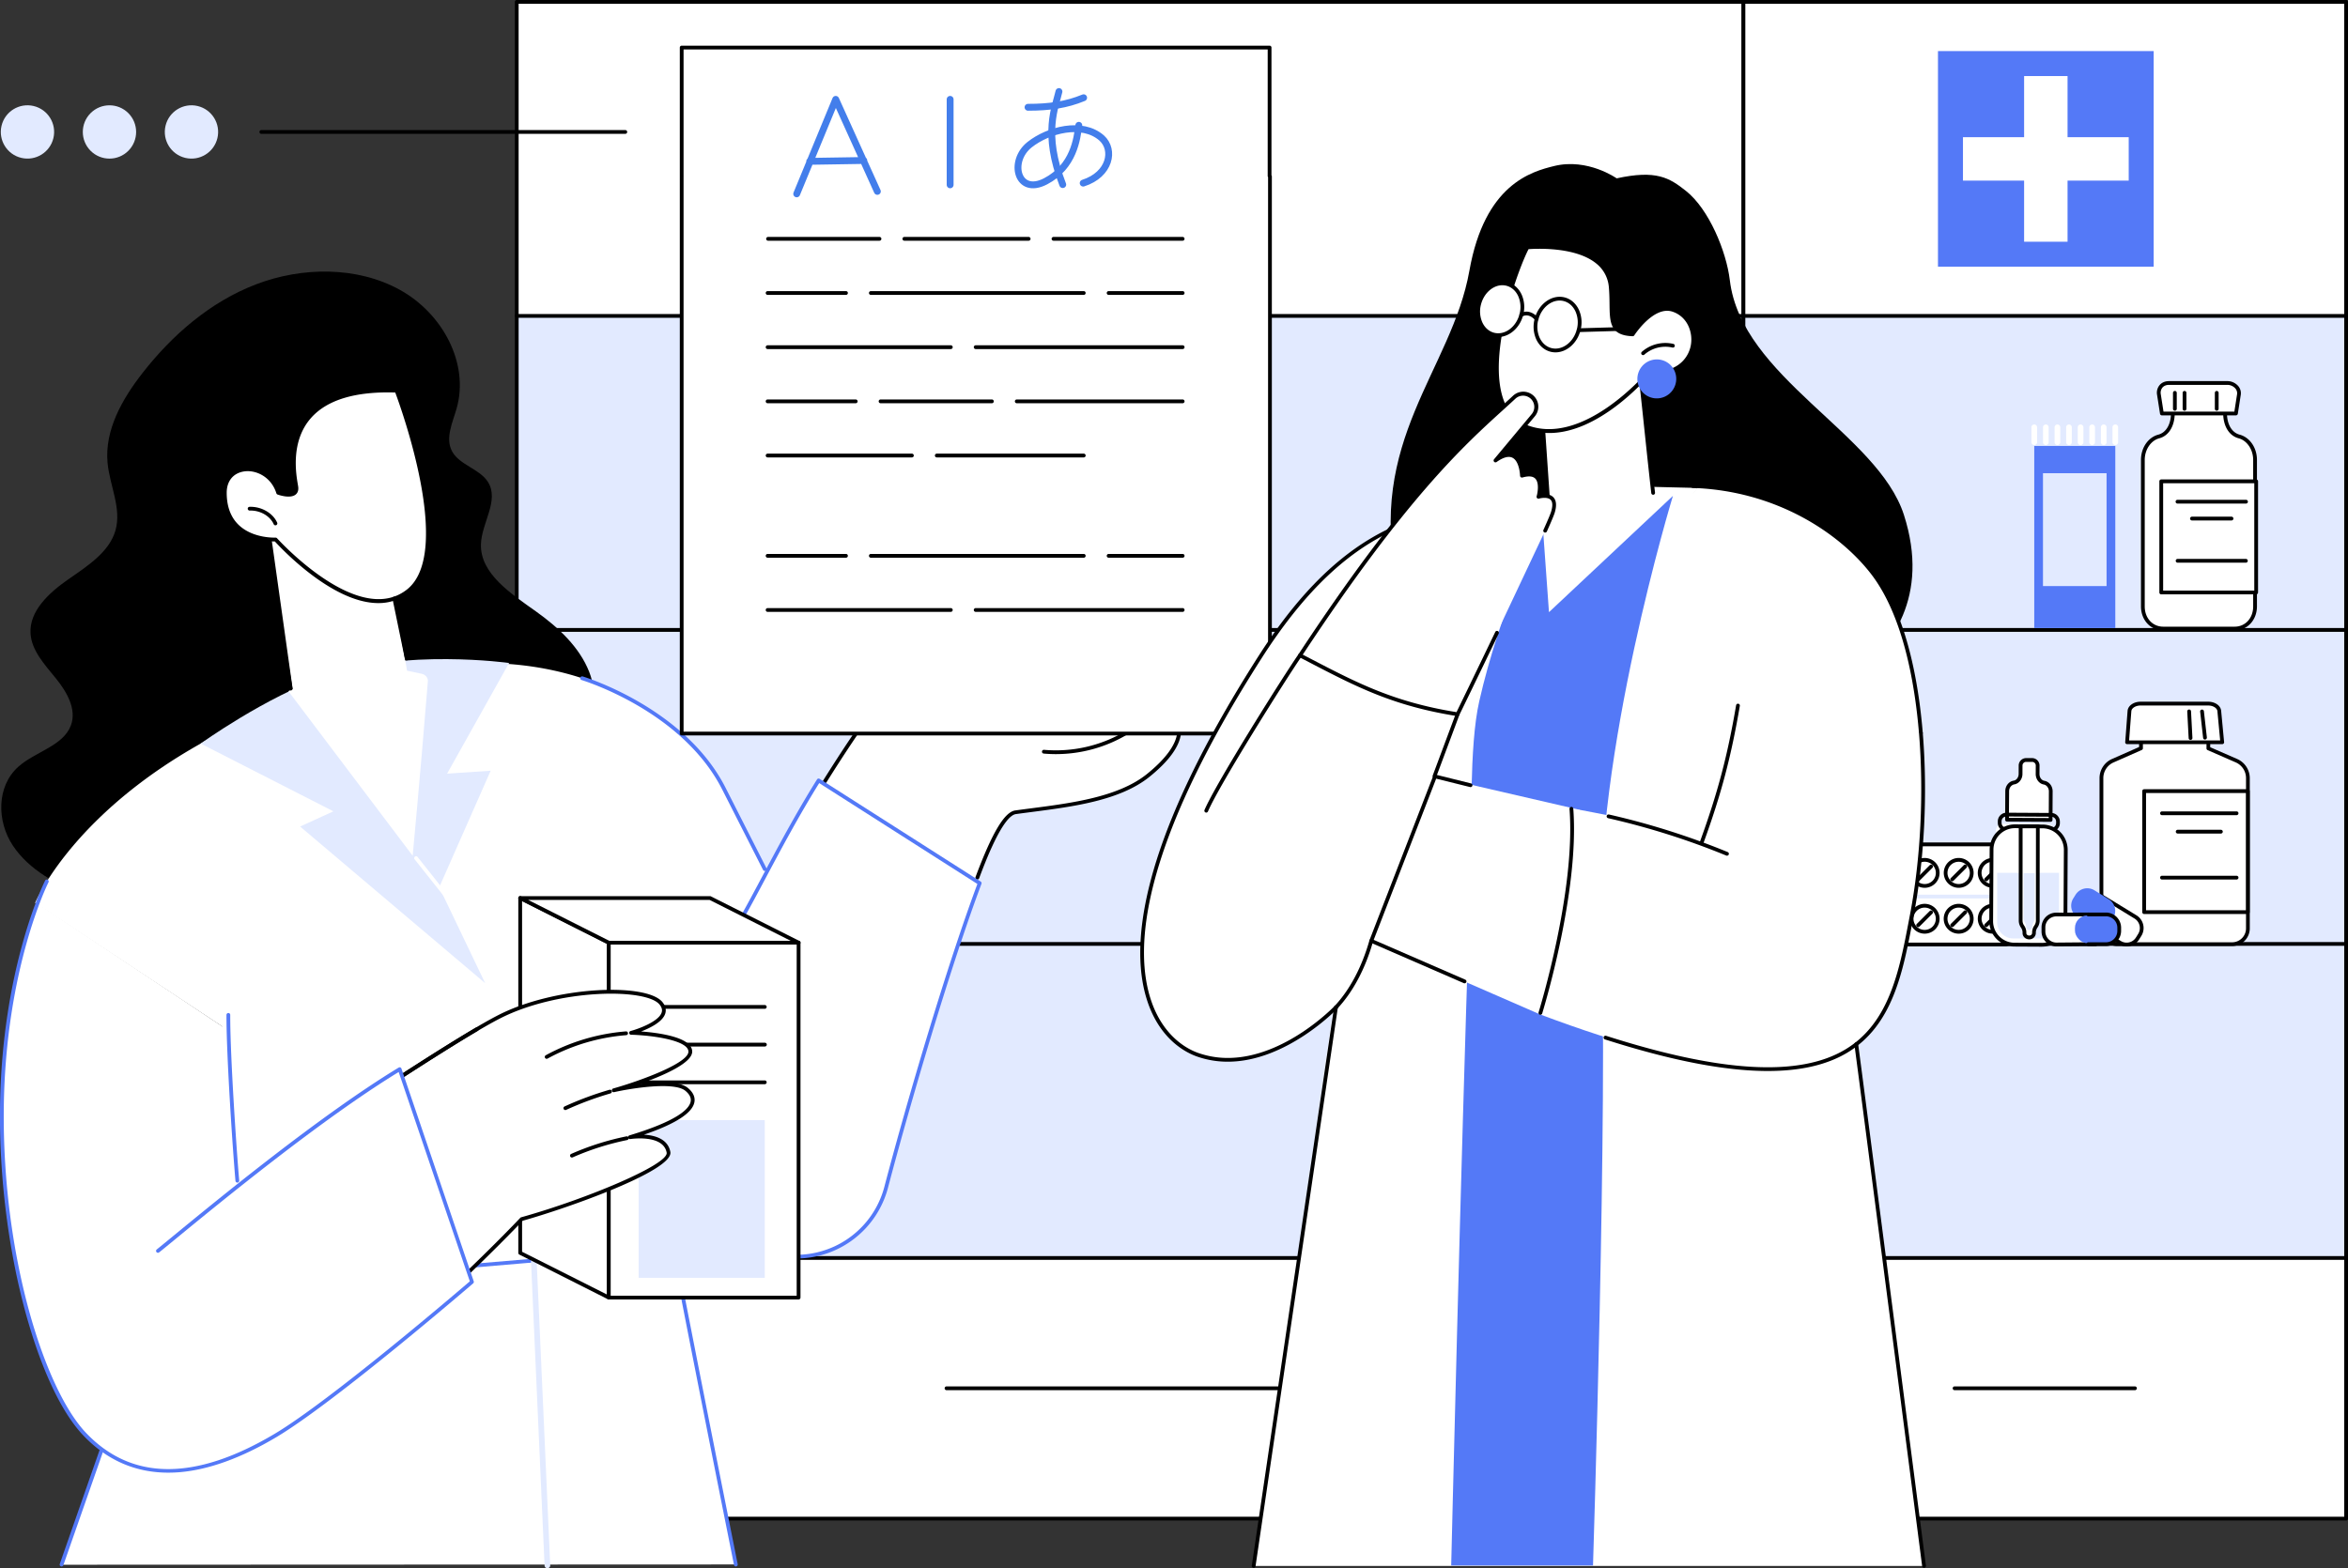
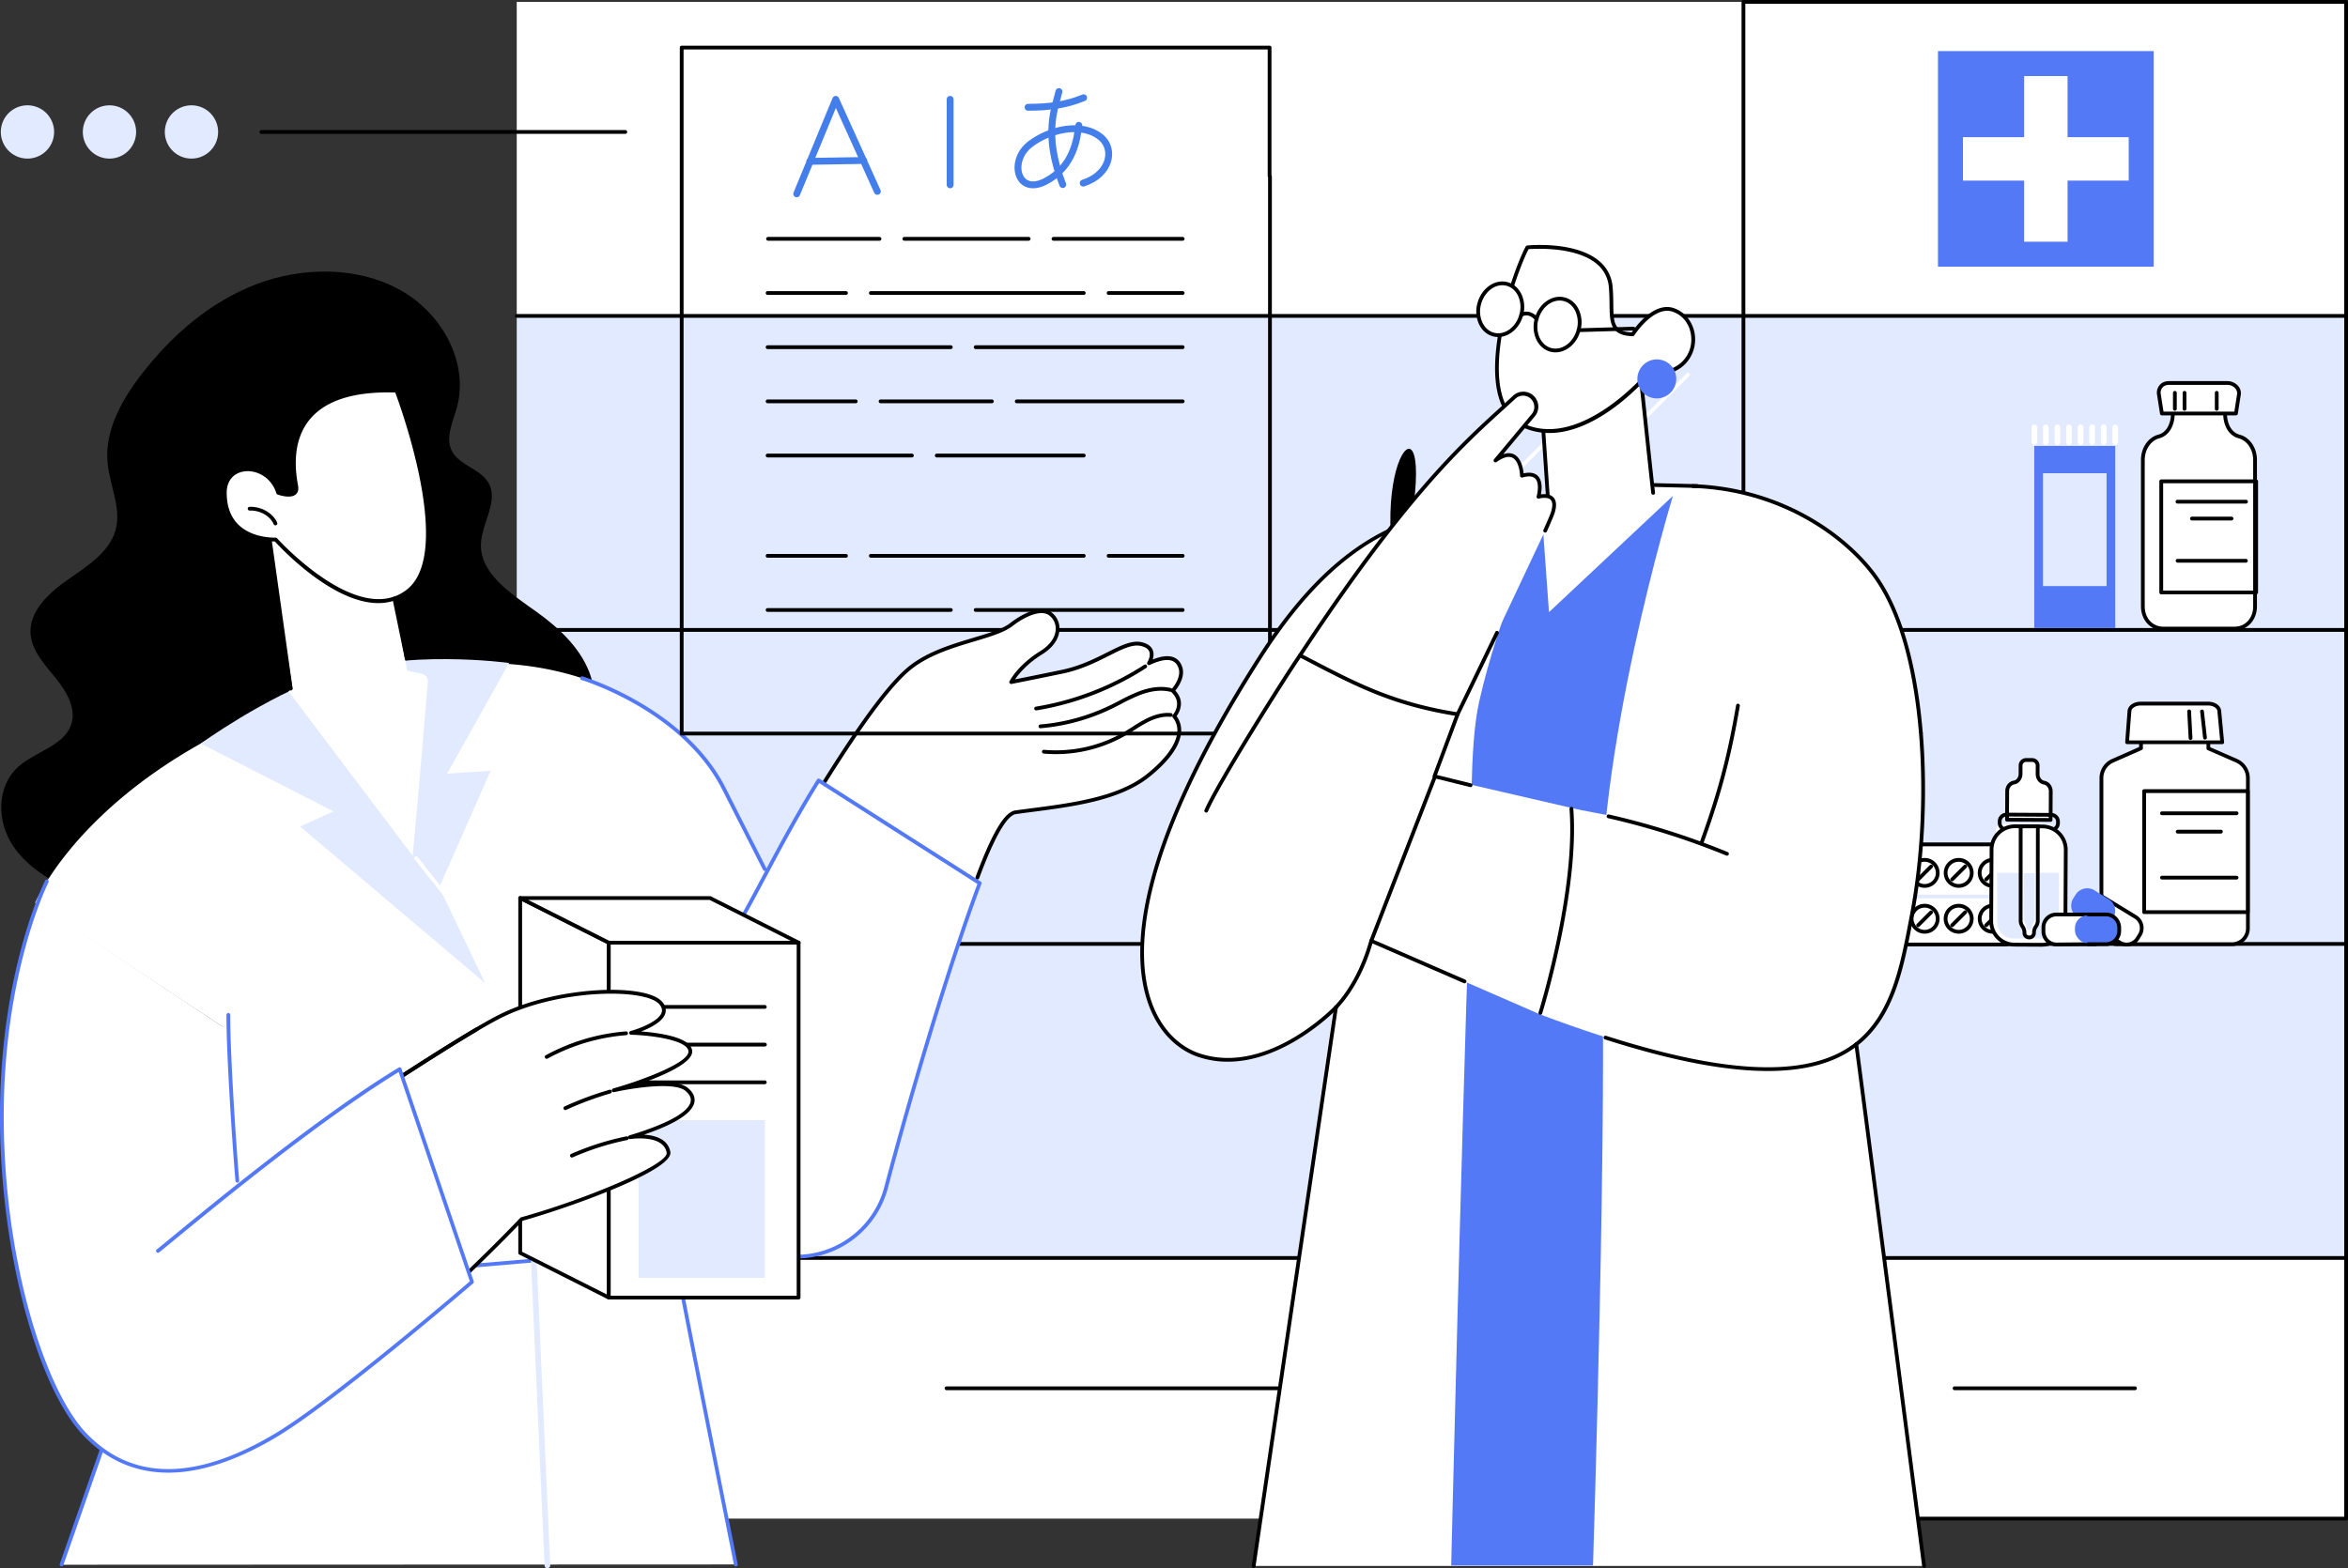
<svg xmlns="http://www.w3.org/2000/svg" viewBox="0 0 2739.13 1830">
  <rect x="0" y="0" width="2739.13" height="1830" fill="#333333" stroke="none" />
  <defs>
    <style>.cls-1{fill:#fff;}.cls-2{fill:#e2eaff;}.cls-3{fill:#5479f7;}.cls-4{fill:none;stroke:#437eeb;stroke-linecap:round;stroke-linejoin:round;stroke-width:8px;}</style>
  </defs>
  <g id="图层_2" data-name="图层 2">
    <g id="Illustration">
      <g id="Administration_of_medication" data-name="Administration of medication">
        <rect class="cls-1" x="602.82" y="1467.96" width="1431.05" height="304.14" />
        <rect class="cls-1" x="602.82" y="2.2" width="1431.05" height="366.44" />
        <rect class="cls-2" x="602.82" y="368.64" width="1431.05" height="1099.32" />
-         <path d="M2033.86,1774.3h-1431a2.19,2.19,0,0,1-2.2-2.2V2.2a2.19,2.19,0,0,1,2.2-2.2h1431a2.19,2.19,0,0,1,2.2,2.2V1772.1A2.19,2.19,0,0,1,2033.86,1774.3ZM605,1769.9H2031.66V4.4H605Z" />
        <path d="M2033.86,370.84h-1431a2.2,2.2,0,0,1,0-4.4h1431a2.2,2.2,0,1,1,0,4.4Z" />
        <path d="M2033.86,737.28h-1431a2.2,2.2,0,0,1,0-4.4h1431a2.2,2.2,0,1,1,0,4.4Z" />
        <path d="M2033.86,1103.72h-1431a2.2,2.2,0,1,1,0-4.4h1431a2.2,2.2,0,1,1,0,4.4Z" />
        <path d="M2033.86,1470.16h-1431a2.2,2.2,0,1,1,0-4.4h1431a2.2,2.2,0,1,1,0,4.4Z" />
        <path class="cls-1" d="M1864.14,544.44a2.2,2.2,0,0,1-1.55-3.75L1967.48,435.8a2.2,2.2,0,0,1,3.11,3.11L1865.7,543.8A2.19,2.19,0,0,1,1864.14,544.44Z" />
        <path class="cls-1" d="M1713.29,608.07a2.2,2.2,0,0,1-1.55-3.75l168.07-168.08a2.2,2.2,0,0,1,3.11,3.11L1714.85,607.43A2.2,2.2,0,0,1,1713.29,608.07Z" />
        <path class="cls-1" d="M1864.14,897.15a2.2,2.2,0,0,1-1.55-3.75l104.89-104.89a2.2,2.2,0,0,1,3.11,3.11L1865.7,896.51A2.19,2.19,0,0,1,1864.14,897.15Z" />
        <path class="cls-1" d="M1713.29,960.78a2.2,2.2,0,0,1-1.55-3.75L1879.81,789a2.2,2.2,0,0,1,3.11,3.11L1714.85,960.14A2.2,2.2,0,0,1,1713.29,960.78Z" />
        <path class="cls-1" d="M1864.14,1263.9a2.21,2.21,0,0,1-1.55-3.76l104.89-104.88a2.2,2.2,0,0,1,3.11,3.11L1865.7,1263.25A2.2,2.2,0,0,1,1864.14,1263.9Z" />
        <path class="cls-1" d="M1713.29,1327.53a2.21,2.21,0,0,1-1.55-3.76l168.07-168.07a2.2,2.2,0,0,1,3.11,3.11l-168.07,168.07A2.21,2.21,0,0,1,1713.29,1327.53Z" />
        <path d="M1532.47,1622.23H1104.21a2.2,2.2,0,0,1,0-4.4h428.26a2.2,2.2,0,0,1,0,4.4Z" />
        <rect class="cls-1" x="2033.86" y="1467.96" width="703.06" height="304.14" />
        <rect class="cls-1" x="2033.86" y="2.2" width="703.06" height="366.44" />
        <rect class="cls-2" x="2033.86" y="368.64" width="703.06" height="1099.32" />
        <path d="M2736.93,1774.3H2033.86a2.2,2.2,0,0,1-2.2-2.2V2.2a2.2,2.2,0,0,1,2.2-2.2h703.07a2.2,2.2,0,0,1,2.2,2.2V1772.1A2.2,2.2,0,0,1,2736.93,1774.3Zm-700.87-4.4h698.67V4.4H2036.06Z" />
        <path d="M2736.93,370.84H2033.86a2.2,2.2,0,1,1,0-4.4h703.07a2.2,2.2,0,1,1,0,4.4Z" />
        <path d="M2736.93,737.28H2033.86a2.2,2.2,0,1,1,0-4.4h703.07a2.2,2.2,0,1,1,0,4.4Z" />
        <path d="M2736.93,1103.72H2033.86a2.2,2.2,0,1,1,0-4.4h703.07a2.2,2.2,0,1,1,0,4.4Z" />
        <path d="M2736.93,1470.16H2033.86a2.2,2.2,0,1,1,0-4.4h703.07a2.2,2.2,0,1,1,0,4.4Z" />
        <path d="M2490.6,1622.23H2280.19a2.2,2.2,0,0,1,0-4.4H2490.6a2.2,2.2,0,1,1,0,4.4Z" />
        <path class="cls-1" d="M2174.57,1001.15v85.26a15.81,15.81,0,0,0,15.83,15.77l148.68,0a15.79,15.79,0,0,0,15.82-15.77v-85.26a15.8,15.8,0,0,0-15.82-15.78l-148.69,0A15.79,15.79,0,0,0,2174.57,1001.15Z" />
        <path d="M2190.4,1104.38a18,18,0,0,1-18-18v-85.26a18,18,0,0,1,18-18l148.69,0a18,18,0,0,1,18,18v85.26a18,18,0,0,1-18,18Zm148.67-116.83-148.69,0a13.59,13.59,0,0,0-13.61,13.58h0v85.26a13.63,13.63,0,0,0,13.62,13.57h0l148.68,0a13.59,13.59,0,0,0,13.62-13.57v-85.26A13.61,13.61,0,0,0,2339.07,987.55Z" />
        <path class="cls-2" d="M2189.6,1048.39a2.2,2.2,0,1,1,0-4.4l150.27,0a2.2,2.2,0,1,1,0,4.4Z" />
        <path class="cls-1" d="M2194.77,1061.37a15.23,15.23,0,1,1,0,21.51A15.28,15.28,0,0,1,2194.77,1061.37Z" />
        <path d="M2205.56,1089.52a17.41,17.41,0,0,1-12.33-5.09,17.36,17.36,0,0,1,0-24.61,17.49,17.49,0,0,1,24.66,0,17.4,17.4,0,0,1-12.32,29.71Zm0-30.4a13,13,0,1,0,9.23,3.81A13,13,0,0,0,2205.55,1059.12Z" />
        <path d="M2198,1081.88a2.21,2.21,0,0,1-1.56-3.76l15.14-15.11a2.2,2.2,0,0,1,3.11,3.12l-15.14,15.1A2.19,2.19,0,0,1,2198,1081.88Z" />
        <path class="cls-1" d="M2234.46,1061.37a15.23,15.23,0,1,1,0,21.5A15.27,15.27,0,0,1,2234.46,1061.37Z" />
        <path d="M2245.25,1089.51a17.4,17.4,0,1,1,12.33-5.08A17.4,17.4,0,0,1,2245.25,1089.51Zm0-30.39a13,13,0,0,0-9.22,3.81,13,13,0,0,0,0,18.38,13.07,13.07,0,0,0,18.45,0,13,13,0,0,0,0-18.39A13.07,13.07,0,0,0,2245.24,1059.12Zm-10.78,2.25h0Z" />
        <path d="M2237.68,1081.87a2.16,2.16,0,0,1-1.56-.65,2.2,2.2,0,0,1,0-3.11l15.14-15.1a2.2,2.2,0,0,1,3.11,3.11l-15.14,15.11A2.18,2.18,0,0,1,2237.68,1081.87Z" />
        <path class="cls-1" d="M2274.15,1061.36a15.23,15.23,0,1,1,0,21.51A15.28,15.28,0,0,1,2274.15,1061.36Z" />
        <path d="M2284.94,1089.51a17.41,17.41,0,0,1-12.33-5.09,17.36,17.36,0,0,1,0-24.61,17.49,17.49,0,0,1,24.66,0,17.4,17.4,0,0,1-12.32,29.71Zm-9.24-26.59a13,13,0,0,0,0,18.39,13.09,13.09,0,0,0,18.45,0,13,13,0,0,0,0-18.39A13.1,13.1,0,0,0,2275.7,1062.92Z" />
        <path d="M2277.37,1081.87a2.21,2.21,0,0,1-1.56-3.76L2291,1063a2.2,2.2,0,1,1,3.11,3.11l-15.14,15.1A2.19,2.19,0,0,1,2277.37,1081.87Z" />
        <path class="cls-1" d="M2313.84,1061.36a15.23,15.23,0,1,1,0,21.5A15.27,15.27,0,0,1,2313.84,1061.36Z" />
        <path d="M2324.63,1089.5a17.4,17.4,0,1,1,12.33-5.08A17.4,17.4,0,0,1,2324.63,1089.5Zm0-30.39a13,13,0,1,0,9.23,3.8A13,13,0,0,0,2324.62,1059.11Z" />
        <path d="M2317.06,1081.86a2.19,2.19,0,0,1-1.56-.64,2.21,2.21,0,0,1,0-3.12l15.14-15.1a2.2,2.2,0,0,1,3.11,3.11l-15.14,15.11A2.18,2.18,0,0,1,2317.06,1081.86Z" />
        <ellipse class="cls-1" cx="2205.56" cy="1018.65" rx="15.2" ry="15.24" transform="translate(1110.18 3187.12) rotate(-87.99)" />
        <path d="M2205.56,1036a17.4,17.4,0,1,1,12.34-5.09A17.41,17.41,0,0,1,2205.56,1036Zm0-30.39a13,13,0,1,0,9.22,3.8A13,13,0,0,0,2205.56,1005.65Z" />
        <path d="M2198,1028.4a2.2,2.2,0,0,1-1.55-3.76l15.14-15.1a2.2,2.2,0,1,1,3.1,3.11l-15.14,15.1A2.19,2.19,0,0,1,2198,1028.4Z" />
        <path class="cls-1" d="M2234.47,1007.89a15.22,15.22,0,1,1,0,21.5A15.26,15.26,0,0,1,2234.47,1007.89Z" />
        <path d="M2245.25,1036a17.41,17.41,0,1,1,12.33-5.09A17.42,17.42,0,0,1,2245.25,1036Zm0-30.4a13,13,0,0,0-13,13,12.86,12.86,0,0,0,3.82,9.19,13.07,13.07,0,0,0,18.45,0,13,13,0,0,0-9.23-22.19Zm-10.78,2.25h0Z" />
        <path d="M2237.68,1028.39a2.19,2.19,0,0,1-1.55-3.75l15.13-15.11a2.2,2.2,0,1,1,3.11,3.12l-15.14,15.1A2.18,2.18,0,0,1,2237.68,1028.39Z" />
        <ellipse class="cls-1" cx="2284.94" cy="1018.64" rx="15.2" ry="15.24" transform="translate(1186.79 3266.44) rotate(-87.99)" />
        <path d="M2284.94,1036a17.41,17.41,0,1,1,12.33-5.09A17.41,17.41,0,0,1,2284.94,1036Zm-9.23-26.59a13,13,0,0,0,0,18.39,13.09,13.09,0,0,0,18.45,0,13,13,0,0,0,0-18.39A13.09,13.09,0,0,0,2275.71,1009.44Z" />
        <path d="M2277.37,1028.39a2.2,2.2,0,0,1-1.55-3.76l15.13-15.1a2.2,2.2,0,1,1,3.11,3.11l-15.14,15.1A2.19,2.19,0,0,1,2277.37,1028.39Z" />
        <ellipse class="cls-1" cx="2324.63" cy="1018.63" rx="15.2" ry="15.24" transform="translate(1222.93 3305.06) rotate(-87.94)" />
        <path d="M2324.63,1036a17.41,17.41,0,1,1,12.33-5.09A17.41,17.41,0,0,1,2324.63,1036Zm0-30.4a13,13,0,1,0,13,13,12.86,12.86,0,0,0-3.82-9.19A13,13,0,0,0,2324.63,1005.63Z" />
        <path d="M2317.06,1028.38a2.19,2.19,0,0,1-1.55-3.75l15.13-15.11a2.2,2.2,0,0,1,3.11,3.11l-15.14,15.11A2.18,2.18,0,0,1,2317.06,1028.38Z" />
        <path class="cls-1" d="M2384.51,913.28c-4.4-.77-7.5-5.19-7.48-10.07l0-9.69v-.07a6.47,6.47,0,0,0-6.23-6.6l-7.41,0a6.47,6.47,0,0,0-6.3,6.53v.07l0,9.69c0,4.88-3.17,9.27-7.59,10-4.57.74-7.95,5-8,10l-.17,33.36,50.87.27.17-33.35C2392.42,918.38,2389.08,914.06,2384.51,913.28Z" />
        <path d="M2392.22,959h0l-50.86-.27a2.2,2.2,0,0,1-2.19-2.22l.17-33.35c0-6.16,4.17-11.29,9.83-12.21,3.25-.52,5.72-3.88,5.74-7.82l.05-9.69a8.68,8.68,0,0,1,8.47-8.79h0l7.42,0a8.65,8.65,0,0,1,8.41,8.8l-.05,9.77c0,3.94,2.41,7.33,5.66,7.89,5.65,1,9.73,6.15,9.7,12.31l-.18,33.35a2.17,2.17,0,0,1-.65,1.56A2.2,2.2,0,0,1,2392.22,959Zm-48.66-4.66,46.47.25.16-31.15c0-3.94-2.58-7.36-6.05-8-5.34-.92-9.34-6.18-9.31-12.24l.05-9.69a4.26,4.26,0,0,0-4-4.46l-7.41,0h0a4.26,4.26,0,0,0-4.07,4.35l-.05,9.76c0,6-4.09,11.27-9.44,12.14-3.47.56-6.11,4-6.13,7.88Z" />
        <rect class="cls-1" x="2332.76" y="950.71" width="68.06" height="17.52" rx="7.91" transform="matrix(1, 0.01, -0.01, 1, 5.25, -12.85)" />
        <path d="M2392.91,970.58h0l-52.25-.28a10.12,10.12,0,0,1-10.05-10.17v-1.7a10,10,0,0,1,3-7.13,10.17,10.17,0,0,1,7.16-2.93l52.25.29A10.12,10.12,0,0,1,2403,958.82v1.7A10.12,10.12,0,0,1,2392.91,970.58Zm0-4.4h0a5.71,5.71,0,0,0,5.71-5.68v-1.7a5.71,5.71,0,0,0-5.68-5.74l-52.24-.29h0a5.7,5.7,0,0,0-5.71,5.68v1.71a5.72,5.72,0,0,0,5.68,5.74Z" />
        <rect class="cls-1" x="2323.15" y="964.32" width="86.53" height="138.09" rx="27.29" transform="translate(5.65 -12.85) rotate(0.31)" />
        <path d="M2382.17,1104.69H2382l-32-.17a29.52,29.52,0,0,1-29.33-29.65l.43-83.5A29.5,29.5,0,0,1,2350.65,962h.17l31.94.18a29.51,29.51,0,0,1,29.33,29.64l-.43,83.5a29.5,29.5,0,0,1-29.49,29.34Zm-.14-4.4h.14a25.08,25.08,0,0,0,25.09-25l.43-83.5a25.12,25.12,0,0,0-25-25.23l-31.95-.17h-.14a25.11,25.11,0,0,0-25.09,25l-.43,83.51a25.12,25.12,0,0,0,25,25.22Z" />
        <path class="cls-2" d="M2329.85,1018.49H2402a0,0,0,0,1,0,0v57.35a19.29,19.29,0,0,1-19.29,19.29h-33.93a18.93,18.93,0,0,1-18.93-18.93v-57.7A0,0,0,0,1,2329.85,1018.49Z" />
        <path class="cls-1" d="M2372.84,1088.89v-.72a12.13,12.13,0,0,1,2.22-7,12.13,12.13,0,0,0,2.22-6.94l0-110h-20l-.05,109.95a12.13,12.13,0,0,0,2.22,7,12.2,12.2,0,0,1,2.21,7v.71a5.61,5.61,0,0,0,11.16,0Z" />
        <path d="M2367.26,1096.15a8.06,8.06,0,0,1-5.69-2.31,7,7,0,0,1-2.09-4.95v-.71a9.94,9.94,0,0,0-1.82-5.69,14.29,14.29,0,0,1-2.61-8.21l0-109.95a2.2,2.2,0,0,1,2.2-2.2h20a2.19,2.19,0,0,1,2.2,2.2l-.05,110a14.32,14.32,0,0,1-2.62,8.2,9.94,9.94,0,0,0-1.82,5.69v.72h0A7.55,7.55,0,0,1,2367.26,1096.15Zm-7.76-129.63-.05,107.76a9.92,9.92,0,0,0,1.82,5.69,14.32,14.32,0,0,1,2.61,8.21v.71a2.56,2.56,0,0,0,.8,1.84,3.61,3.61,0,0,0,2.57,1h0a3.16,3.16,0,0,0,3.38-2.86v-.72a14.22,14.22,0,0,1,2.62-8.2,10,10,0,0,0,1.82-5.69l.05-107.76Zm13.34,122.37h0Z" />
        <path class="cls-2" d="M2370.91,1081.8v-.51a9.33,9.33,0,0,1,1.45-5,9.33,9.33,0,0,0,1.45-5v-52.4h-12.94l-.15,52.4a9.27,9.27,0,0,0,1.45,5,9.42,9.42,0,0,1,1.45,5v.52a3.65,3.65,0,0,0,7.29,0Z" />
        <path class="cls-1" d="M2609,887.67l-32.79-14.32V837.28h-78.56v35.84l-32.87,14.52A22.21,22.21,0,0,0,2451.47,908v175.42a18.42,18.42,0,0,0,18.46,18.38h133.94a18.43,18.43,0,0,0,18.47-18.38V908A22.22,22.22,0,0,0,2609,887.67Z" />
        <path d="M2603.87,1104H2469.93a20.65,20.65,0,0,1-20.66-20.58V908a24.46,24.46,0,0,1,14.59-22.34l31.56-13.94v-34.4a2.2,2.2,0,0,1,2.2-2.2h78.56a2.19,2.19,0,0,1,2.2,2.2v34.63l31.47,13.74A24.44,24.44,0,0,1,2624.54,908v175.35A20.65,20.65,0,0,1,2603.87,1104Zm-104-264.48v33.64a2.19,2.19,0,0,1-1.31,2l-32.87,14.52a20,20,0,0,0-12,18.31v175.42a16.24,16.24,0,0,0,16.26,16.18h133.94a16.25,16.25,0,0,0,16.27-16.18V908a20,20,0,0,0-12-18.35l-32.79-14.32a2.2,2.2,0,0,1-1.32-2V839.48Z" />
        <path class="cls-1" d="M2592.42,866.16h-111l2.76-36.44c.37-4.87,6-8.68,12.89-8.68h79c6.79,0,12.42,3.74,12.88,8.55Z" />
        <path d="M2592.42,868.36h-111a2.2,2.2,0,0,1-1.62-.7,2.25,2.25,0,0,1-.58-1.66l2.77-36.45c.45-6,7.07-10.71,15.08-10.71h79c8,0,14.49,4.53,15.07,10.54l3.46,36.58a2.17,2.17,0,0,1-.56,1.68A2.2,2.2,0,0,1,2592.42,868.36ZM2483.76,864H2590l-3.23-34.16c-.35-3.62-5.14-6.56-10.69-6.56h-79c-5.62,0-10.42,3-10.7,6.64Z" />
        <path d="M2572.29,863a2.21,2.21,0,0,1-2.19-2l-3.43-30.48a2.2,2.2,0,1,1,4.37-.5l3.44,30.49a2.2,2.2,0,0,1-1.94,2.43Z" />
        <path d="M2555.43,863.45a2.19,2.19,0,0,1-2.19-2.08l-1.64-31.1A2.2,2.2,0,1,1,2556,830l1.64,31.09a2.21,2.21,0,0,1-2.08,2.32Z" />
        <rect class="cls-1" x="2501.32" y="923.17" width="120.92" height="141.22" transform="translate(5123.56 1987.56) rotate(180)" />
        <path d="M2622.24,1066.59H2501.32a2.2,2.2,0,0,1-2.2-2.2V923.17a2.2,2.2,0,0,1,2.2-2.2h120.92a2.2,2.2,0,0,1,2.2,2.2v141.22A2.2,2.2,0,0,1,2622.24,1066.59Zm-118.72-4.4H2620V925.37H2503.52Z" />
        <path d="M2609.14,951.23h-87a2.2,2.2,0,0,1,0-4.4h87a2.2,2.2,0,1,1,0,4.4Z" />
        <path d="M2609.14,1026.34h-87a2.2,2.2,0,0,1,0-4.4h87a2.2,2.2,0,1,1,0,4.4Z" />
        <path d="M2590.85,972.69h-50.4a2.2,2.2,0,1,1,0-4.4h50.4a2.2,2.2,0,1,1,0,4.4Z" />
        <path class="cls-1" d="M2452.36,1046.26l38.94,23.8a15.23,15.23,0,0,1,4.87,21l-2.57,4.1a15,15,0,0,1-20.84,4.62l-31.24-19.37Z" />
        <path d="M2481,1104.4a17.75,17.75,0,0,1-9.4-2.74l-31.24-19.37a2.2,2.2,0,0,1,2.32-3.74l31.24,19.37a12.79,12.79,0,0,0,17.82-3.92l2.56-4.1a13,13,0,0,0-4.16-18l-38.93-23.79a2.2,2.2,0,1,1,2.3-3.75l38.94,23.8a17.43,17.43,0,0,1,5.58,24l-2.56,4.09A17,17,0,0,1,2481,1104.4Z" />
        <path class="cls-3" d="M2443.47,1039l16.55,10.32a16,16,0,0,1,5.1,22.08l-2.69,4.29a16.08,16.08,0,0,1-22.13,5.09l-16.55-10.33a16,16,0,0,1-5.11-22.07l2.69-4.3A16.09,16.09,0,0,1,2443.47,1039Z" />
        <path class="cls-1" d="M2444.78,1101.77l-45.67.41a15.26,15.26,0,0,1-15.29-15.24v-4.82a14.94,14.94,0,0,1,15.2-14.95l36.8-.09Z" />
        <path class="cls-1" d="M2444.78,1101.77l-45.67.41a15.26,15.26,0,0,1-15.29-15.24v-4.82a14.94,14.94,0,0,1,15.2-14.95l36.8-.09Z" />
        <path d="M2399.13,1104.38a17.48,17.48,0,0,1-17.51-17.44v-4.82A17.09,17.09,0,0,1,2399,1065l36.79-.09h0a2.19,2.19,0,0,1,2.13,1.65l9,34.69a2.19,2.19,0,0,1-2.11,2.75Zm35-35.1-35.08.09a12.74,12.74,0,0,0-13,12.75v4.82a13.08,13.08,0,0,0,13.09,13l42.83-.38Z" />
        <rect class="cls-3" x="2420.6" y="1068.26" width="51.64" height="32.36" rx="14.61" />
        <path d="M2456.7,1104h-20.56a2.2,2.2,0,1,1,0-4.4h20.56a13.33,13.33,0,0,0,13.34-13.3v-3.73a13.33,13.33,0,0,0-13.34-13.3h-20.56a2.2,2.2,0,1,1,0-4.4h20.56a17.74,17.74,0,0,1,17.74,17.7v3.73A17.74,17.74,0,0,1,2456.7,1104Z" />
        <rect class="cls-3" x="2373.12" y="516.84" width="94.55" height="216.06" transform="translate(4840.79 1249.74) rotate(180)" />
        <rect class="cls-2" x="2383.31" y="552.2" width="74.18" height="131.7" transform="translate(4840.79 1236.1) rotate(180)" />
        <rect class="cls-2" x="2364.99" y="494.29" width="110.82" height="26.08" transform="translate(4840.79 1014.67) rotate(180)" />
        <path class="cls-1" d="M2467.67,519.34a3.3,3.3,0,0,1-3.3-3.3V498.63a3.3,3.3,0,1,1,6.6,0V516A3.3,3.3,0,0,1,2467.67,519.34Z" />
        <path class="cls-1" d="M2454.16,519.34a3.3,3.3,0,0,1-3.3-3.3V498.63a3.3,3.3,0,0,1,6.6,0V516A3.3,3.3,0,0,1,2454.16,519.34Z" />
        <path class="cls-1" d="M2440.66,519.34a3.3,3.3,0,0,1-3.3-3.3V498.63a3.3,3.3,0,0,1,6.6,0V516A3.3,3.3,0,0,1,2440.66,519.34Z" />
        <path class="cls-1" d="M2427.15,519.34a3.3,3.3,0,0,1-3.3-3.3V498.63a3.3,3.3,0,1,1,6.6,0V516A3.3,3.3,0,0,1,2427.15,519.34Z" />
        <path class="cls-1" d="M2400.14,519.34a3.3,3.3,0,0,1-3.3-3.3V498.63a3.3,3.3,0,0,1,6.6,0V516A3.3,3.3,0,0,1,2400.14,519.34Z" />
        <path class="cls-1" d="M2413.64,519.34a3.3,3.3,0,0,1-3.3-3.3V498.63a3.3,3.3,0,0,1,6.6,0V516A3.3,3.3,0,0,1,2413.64,519.34Z" />
        <path class="cls-1" d="M2386.63,519.34a3.3,3.3,0,0,1-3.3-3.3V498.63a3.3,3.3,0,1,1,6.6,0V516A3.3,3.3,0,0,1,2386.63,519.34Z" />
        <path class="cls-1" d="M2373.12,519.34a3.3,3.3,0,0,1-3.3-3.3V498.63a3.3,3.3,0,0,1,6.6,0V516A3.3,3.3,0,0,1,2373.12,519.34Z" />
        <path class="cls-1" d="M2518.39,509.32c10.88-2.88,16.4-14.25,16.4-27.38v-4.29h60.89v4.29c0,13.13,5.51,24.5,16.39,27.38s18.61,14.25,18.61,27.38V707.62c0,15.5-10.67,25.86-23.84,25.86h-83.22c-13.16,0-23.84-10.36-23.84-25.86V536.7C2499.78,523.57,2507.51,512.2,2518.39,509.32Z" />
        <path d="M2606.84,735.68h-83.22c-14.84,0-26-12.07-26-28.06V536.7c0-14.22,8.33-26.35,20.25-29.51,9.1-2.41,14.76-12.08,14.76-25.25v-4.29a2.2,2.2,0,0,1,2.2-2.2h60.89a2.21,2.21,0,0,1,2.2,2.2v4.29c0,13.17,5.65,22.84,14.75,25.25,11.93,3.16,20.25,15.29,20.25,29.51V707.62C2632.88,723.61,2621.69,735.68,2606.84,735.68ZM2519,511.45c-9.83,2.6-17,13.22-17,25.25V707.62c0,13.71,9.1,23.66,21.64,23.66h83.22c12.54,0,21.65-9.95,21.65-23.66V536.7c0-12-7.14-22.65-17-25.25-11.12-2.95-18-14.25-18-29.51v-2.09H2537v2.09C2537,497.19,2530.08,508.5,2519,511.45Z" />
-         <rect class="cls-1" x="2521.27" y="561.67" width="110.72" height="129.69" transform="translate(5153.26 1253.03) rotate(180)" />
        <path d="M2632,693.56H2521.27a2.19,2.19,0,0,1-2.2-2.2V561.67a2.2,2.2,0,0,1,2.2-2.2H2632a2.2,2.2,0,0,1,2.2,2.2V691.36A2.19,2.19,0,0,1,2632,693.56Zm-108.52-4.4h106.32V563.87H2523.47Z" />
        <path d="M2620,587.62h-79.63a2.2,2.2,0,1,1,0-4.39H2620a2.2,2.2,0,1,1,0,4.39Z" />
        <path d="M2620,656.6h-79.63a2.2,2.2,0,0,1,0-4.4H2620a2.2,2.2,0,1,1,0,4.4Z" />
        <path d="M2603.25,607.33H2557.1a2.2,2.2,0,1,1,0-4.4h46.15a2.2,2.2,0,0,1,0,4.4Z" />
        <path class="cls-1" d="M2522,482.5h86.45l3.45-22.24c1-6.42-4.77-13.34-13.88-13.34h-67.57c-9.11,0-12.9,6.92-11.9,13.34Z" />
        <path d="M2608.46,484.7H2522a2.19,2.19,0,0,1-2.17-1.87l-3.46-22.24a13.9,13.9,0,0,1,3-11.23c1.81-2.12,5.21-4.64,11.09-4.64H2598a16.87,16.87,0,0,1,12.93,5.61,12.8,12.8,0,0,1,3.12,10.26l-3.45,22.24A2.2,2.2,0,0,1,2608.46,484.7Zm-84.56-4.4h82.67l3.17-20.38a8.46,8.46,0,0,0-2.13-6.73,12.45,12.45,0,0,0-9.58-4.07h-67.57c-3.33,0-6,1.07-7.75,3.1a9.51,9.51,0,0,0-2,7.7Z" />
        <path d="M2537.16,479.26a2.2,2.2,0,0,1-2.2-2.2V458.41a2.2,2.2,0,0,1,4.4,0v18.65A2.2,2.2,0,0,1,2537.16,479.26Z" />
        <path d="M2548.43,479.26a2.2,2.2,0,0,1-2.2-2.2V458.41a2.2,2.2,0,0,1,4.4,0v18.65A2.21,2.21,0,0,1,2548.43,479.26Z" />
        <path d="M2586,479.26a2.2,2.2,0,0,1-2.2-2.2V458.41a2.2,2.2,0,1,1,4.4,0v18.65A2.21,2.21,0,0,1,2586,479.26Z" />
        <rect class="cls-3" x="2260.81" y="59.62" width="251.63" height="251.59" />
        <rect class="cls-1" x="2361.29" y="88.76" width="50.68" height="193.31" />
        <rect class="cls-1" x="2361.29" y="88.75" width="50.67" height="193.35" transform="translate(2201.21 2572.05) rotate(-90)" />
        <path d="M21.48,894.63c19.62-17.5,52.17-24.14,61.17-48,7.12-18.88-4.62-39.21-17.57-55.16S36.8,759.15,35.61,739.15c-1.55-26.12,21.47-47.39,43.9-63s47.89-31.8,55.16-57.07c7.45-25.85-6.74-52.46-9.2-79.12-3.51-38,17-74.35,41.14-105.13,34.29-43.8,78.32-82.42,132-103s117.94-21.22,167.92,6.41,81.11,86,66.14,138.44c-4.78,16.73-13.67,35-5.09,50.34,8.79,15.7,32,20.11,41.65,35.39,13.58,21.59-7.54,47.81-8.18,72.85-.87,34.28,35.14,57.5,64.32,78.31,26.23,18.71,50.65,41.55,62,70.51,10.23,26.1,7.44,57.93-11.33,78.89-1.55,47.63-30.54,94.81-70.87,125.65-51.63,39.48-118.35,57-183.88,68.65-106.86,19-220.42,24.7-321.73-12.34C66.42,1032.74,33.78,1015,15,986.72S-4.28,917.61,21.48,894.63Z" />
        <path class="cls-1" d="M959.42,917.88c37.34-59.57,77.59-119.8,104.05-140,37.1-28.29,95.09-32.6,116.15-48.9,16-12.41,34.64-20.09,44.93-13.12,12.07,8.16,15.52,30.1-10.09,46S1179.62,796,1179.62,796s15.5-3,59.61-12.09,71.48-36.86,92-32.25,9.13,22.35,9.13,22.35c20.06-9.45,32.53-7.6,36.7,5.25s-9,26.87-9,26.87c15.52,14.58,1.73,29.67,1.73,29.67,11.82,14.38,8,38.26-30.32,69.15s-104.46,36-154.69,43c-12.3,1.71-28.58,33.47-46.33,80.78Z" />
        <path d="M1231.82,880q-7.18,0-14.34-.64a2.2,2.2,0,0,1,.4-4.38,158.51,158.51,0,0,0,94.34-21.31c3-1.77,6-3.67,8.85-5.51a183.48,183.48,0,0,1,16-9.44c10.39-5.24,20.13-7.47,28.9-6.61a2.2,2.2,0,0,1-.42,4.38c-7.93-.78-16.86,1.29-26.5,6.16a178.43,178.43,0,0,0-15.57,9.22c-2.92,1.86-5.93,3.78-9,5.58A163.09,163.09,0,0,1,1231.82,880Z" />
        <path d="M1213.71,849.81a2.2,2.2,0,0,1-.18-4.39,231.66,231.66,0,0,0,82.27-22.77c3.39-1.65,6.73-3.39,10.08-5.12a212.65,212.65,0,0,1,22.93-10.77c13.67-5.15,26.11-6.45,37-3.87a2.2,2.2,0,1,1-1,4.28c-10-2.37-21.6-1.13-34.43,3.7a213.75,213.75,0,0,0-22.45,10.56c-3.38,1.75-6.76,3.51-10.17,5.17a236,236,0,0,1-83.84,23.2Z" />
        <path d="M1208.72,829a2.2,2.2,0,0,1-.36-4.37,331.93,331.93,0,0,0,126.35-48.78,2.2,2.2,0,1,1,2.39,3.69,336.29,336.29,0,0,1-128,49.43Z" />
        <path d="M1140.14,1026.27a2.38,2.38,0,0,1-.78-.14,2.2,2.2,0,0,1-1.28-2.83c19.47-51.92,33.77-75.85,46.35-77.59,6-.83,12.12-1.63,18.45-2.45,47.74-6.2,101.86-13.22,135.16-40.07,21.63-17.44,33.84-34.11,35.28-48.18a23.42,23.42,0,0,0-5.28-17.86,2.2,2.2,0,0,1,.08-2.88c.49-.55,12.09-13.7-1.62-26.59a2.21,2.21,0,0,1-.1-3.11c.13-.13,12.25-13.23,8.54-24.68-1.39-4.27-3.69-7.06-7-8.51-5.86-2.53-14.82-1-26.63,4.57a2.2,2.2,0,0,1-2.79-3.18c0-.06,4.41-7,2.15-12.52-1.3-3.13-4.63-5.31-9.91-6.5-9.83-2.2-21.88,3.86-37.16,11.55-14.38,7.24-32.28,16.24-53.88,20.72-43.62,9-59.49,12.06-59.65,12.09a2.19,2.19,0,0,1-2.37-3.15c.39-.77,9.79-19,35.64-35,11.57-7.17,18-16.34,18.24-25.84a19.18,19.18,0,0,0-8.22-16.43c-8.27-5.6-24.9-.48-42.35,13-9.44,7.3-25.51,12.13-44.11,17.71-24.06,7.21-51.33,15.39-72.06,31.2-22.4,17.09-54.39,59.44-100.67,133.26a2.2,2.2,0,1,1-3.73-2.33c46.57-74.29,78.9-117,101.74-134.42,21.36-16.3,49-24.6,73.45-31.93,18.19-5.45,33.9-10.16,42.68-17,15.11-11.7,35.53-21.31,47.51-13.2a23.52,23.52,0,0,1,10.16,20.16c-.13,6.39-2.94,18.73-20.33,29.49s-27.27,22.94-31.48,29.12c7.57-1.49,24.45-4.87,54.65-11.12,21-4.36,37.92-12.85,52.8-20.34,16.07-8.08,28.74-14.46,40.11-11.91,6.77,1.52,11.15,4.59,13,9.13,1.58,3.83,1,7.92,0,11.08,10.51-4.17,18.89-5,25-2.33,4.52,2,7.71,5.73,9.48,11.19,3.7,11.41-4.65,23.2-8.11,27.44,11.9,12.67,4.58,25.52,1.51,29.79a28,28,0,0,1,5.18,19.7c-1.59,15.49-14,32.7-36.9,51.16-34.27,27.62-89,34.73-137.36,41-6.31.82-12.47,1.62-18.4,2.44-15.6,2.17-36.11,56.82-42.84,74.78A2.21,2.21,0,0,1,1140.14,1026.27Z" />
        <path class="cls-1" d="M955,1139.33,852.28,934.61a154.77,154.77,0,0,0-7.83-14.42l0-.05c-30-49.8-150.54-206.76-442.28-121.67C110.86,883.42,41,1053.59,41,1053.59l218.57,144.35-55.44,322.87c.16.8,521.7-24,521.7-24V1243.91l57.89,148.67Z" />
        <path class="cls-3" d="M892.18,1016.35a2.2,2.2,0,0,1-2-1.2l-47.74-94C795.72,829.14,679.7,793.92,678.54,793.58a2.2,2.2,0,1,1,1.24-4.22c1.19.35,119,36.12,166.63,129.84l47.73,94a2.19,2.19,0,0,1-1,3A2.11,2.11,0,0,1,892.18,1016.35Z" />
        <path class="cls-1" d="M1142.9,1030.63c-35.79,95.37-82,252-109.13,354.94-17.07,64.89-88.27,98.78-149.48,71.35-24-10.77-48-25.7-68.15-46.41l37.93-320.67c21.42-32.09,57.34-109.59,100.9-179.08Z" />
        <path class="cls-3" d="M928.82,1468.66a110.94,110.94,0,0,1-45.43-9.74c-27.31-12.23-50.46-28-68.82-46.87a2.2,2.2,0,0,1-.61-1.79l37.93-320.68a2.23,2.23,0,0,1,.35-1c9.55-14.29,22.19-38,36.82-65.53,17.81-33.46,40-75.09,64.05-113.49a2.2,2.2,0,0,1,1.38-1,2.23,2.23,0,0,1,1.67.29l187.92,119.87a2.21,2.21,0,0,1,.88,2.63c-34.56,92.1-81,248.17-109.06,354.73a110.74,110.74,0,0,1-107.08,82.53Zm-110.37-58.93c17.86,18.13,40.3,33.33,66.74,45.18a106.35,106.35,0,0,0,146.46-69.9c27.89-106,74-261,108.56-353.49L955.66,913.81c-23.54,37.74-45.23,78.49-62.71,111.33-14.55,27.33-27.13,51-36.76,65.48Z" />
        <path class="cls-1" d="M71.28,1825.92l787.09-.32s-45.26-225.19-70.88-359.11l-604.78,41.88Z" />
        <path class="cls-3" d="M71.82,1827.92a2.33,2.33,0,0,1-.73-.12,2.21,2.21,0,0,1-1.35-2.81l110.89-317.35a2.18,2.18,0,0,1,1.89-1.46l603-51.31a2.19,2.19,0,0,1,2.35,1.77c30.12,156.49,72.27,366.42,72.69,368.53a2.2,2.2,0,1,1-4.31.86c-.42-2.09-42.23-210.32-72.32-366.61l-599.58,51-110.42,316A2.19,2.19,0,0,1,71.82,1827.92Z" />
        <path class="cls-2" d="M638.58,1830a3.3,3.3,0,0,1-3.29-3.15l-20.24-454.23a3.3,3.3,0,0,1,3.15-3.44,3.34,3.34,0,0,1,3.44,3.15l20.24,454.22a3.31,3.31,0,0,1-3.15,3.45Z" />
        <path class="cls-2" d="M593.89,773.65,521.57,902.81l50.84-3.45-60,136,53.54,111.88L350.12,964.51l38.82-17.75L234.1,867.7s74.85-54,146-79C471.85,756.64,593.89,773.65,593.89,773.65Z" />
        <path class="cls-1" d="M528.81,1058.28a2.21,2.21,0,0,1-1.73-.84l-43.39-54.69a2.2,2.2,0,1,1,3.45-2.73l43.39,54.69a2.21,2.21,0,0,1-1.72,3.57Z" />
        <polygon class="cls-1" points="710.2 1514.17 606.85 1462.07 606.85 1047.93 710.2 1100.03 710.2 1514.17" />
        <path d="M710.2,1516.37a2.16,2.16,0,0,1-1-.24L605.86,1464a2.19,2.19,0,0,1-1.21-2V1047.93a2.2,2.2,0,0,1,3.19-2l103.35,52.1a2.21,2.21,0,0,1,1.21,2v414.14a2.2,2.2,0,0,1-1,1.87A2.16,2.16,0,0,1,710.2,1516.37Zm-101.15-55.66,99,49.88V1101.38l-99-49.88Z" />
        <rect class="cls-1" x="710.2" y="1100.03" width="221.43" height="414.14" />
        <path d="M931.63,1516.37H710.2a2.2,2.2,0,0,1-2.2-2.2V1100a2.19,2.19,0,0,1,2.2-2.2H931.63a2.2,2.2,0,0,1,2.2,2.2v414.14A2.21,2.21,0,0,1,931.63,1516.37ZM712.4,1512h217V1102.23h-217Z" />
        <polygon class="cls-1" points="828.28 1047.93 606.85 1047.93 710.2 1100.03 931.63 1100.03 828.28 1047.93" />
        <path d="M931.63,1102.23H710.2a2.22,2.22,0,0,1-1-.24l-103.35-52.1a2.2,2.2,0,0,1,1-4.16H828.28a2.28,2.28,0,0,1,1,.23l103.35,52.1a2.2,2.2,0,0,1-1,4.17Zm-220.91-4.4H922.38l-94.62-47.7H616.1Z" />
        <rect class="cls-2" x="745.04" y="1307.1" width="147.14" height="184.04" />
        <path d="M892.18,1265.18H745a2.2,2.2,0,1,1,0-4.4H892.18a2.2,2.2,0,0,1,0,4.4Z" />
        <path d="M892.18,1221.18H745a2.2,2.2,0,1,1,0-4.39H892.18a2.2,2.2,0,1,1,0,4.39Z" />
        <path d="M892.18,1177.19H745a2.2,2.2,0,1,1,0-4.4H892.18a2.2,2.2,0,0,1,0,4.4Z" />
        <path class="cls-1" d="M469,1255.58c47.2-30.54,90.91-57.76,114-69.44,66.42-33.59,170.65-36.13,187.93-15.5s-34.77,34.61-34.77,34.61,68.58,1.87,69.14,21.73S716,1272.32,716,1272.32s67.92-15.39,85.08-1.08,6.13,34-66.1,55.78c0,0,40.54-6.48,44.94,17.63,3.29,18-109,60.57-171.31,78,0,0-23.89,25.41-63.57,63.44Z" />
        <path d="M545,1488.25a2.2,2.2,0,0,1-1.52-3.79c39.18-37.55,63.25-63.1,63.49-63.36a2.29,2.29,0,0,1,1-.61c76.25-21.28,172.25-61.69,169.74-75.45-4-21.74-42.05-15.91-42.44-15.85a2.2,2.2,0,0,1-1-4.28c55.85-16.87,69.67-30.7,71.42-39.34.88-4.29-1.17-8.55-6.09-12.65-13.39-11.16-64.58-2.67-83.18,1.54a2.2,2.2,0,0,1-1.09-4.26c34.14-9.67,88.15-30,87.78-43.16-.37-12.94-41.3-18.88-67-19.59a2.2,2.2,0,0,1-.51-4.32c9-2.41,32.91-11,36.27-21.65,1-3.09.12-6.17-2.61-9.43-16-19.07-117.44-18.25-185.26,16.06-20.25,10.24-58.54,33.56-113.8,69.31a2.2,2.2,0,1,1-2.39-3.69c55.39-35.84,93.81-59.24,114.2-69.55,66.16-33.46,171.69-37.54,190.62-15,3.72,4.44,4.87,9,3.43,13.58-3,9.65-17.64,16.84-28.17,20.88,20.44,1.52,59.15,6.61,59.62,23.23.39,13.6-34.06,28.43-60.87,37.9,20.72-2.58,45.84-3.55,55.79,4.74,6.25,5.21,8.81,10.9,7.59,16.9-2.57,12.58-22.33,25.22-58.84,37.67,12.55.71,28,4.78,30.85,20.13,4,21.76-119.44,65.49-172.3,80.31-3.38,3.58-26.79,28.16-63.22,63.08A2.25,2.25,0,0,1,545,1488.25Z" />
        <path d="M637.68,1235.54a2.2,2.2,0,0,1-1-4.13,233.58,233.58,0,0,1,93.54-27.84,2.2,2.2,0,0,1,.34,4.39,229,229,0,0,0-91.77,27.31A2.26,2.26,0,0,1,637.68,1235.54Z" />
        <path d="M659.54,1295.34a2.2,2.2,0,0,1-.92-4.2A382.45,382.45,0,0,1,711,1271.69a2.2,2.2,0,0,1,1.22,4.23,376.65,376.65,0,0,0-51.77,19.22A2.14,2.14,0,0,1,659.54,1295.34Z" />
        <path d="M667.2,1350.74a2.2,2.2,0,0,1-.89-4.21,315.79,315.79,0,0,1,64.41-20.48,2.2,2.2,0,1,1,.88,4.31,311.71,311.71,0,0,0-63.51,20.19A2.16,2.16,0,0,1,667.2,1350.74Z" />
        <path d="M469,1257.78a2.2,2.2,0,0,1-1.2-4c36.42-23.57,65.75-41.9,87.16-54.5a2.2,2.2,0,1,1,2.23,3.79c-21.35,12.57-50.63,30.87-87,54.4A2.18,2.18,0,0,1,469,1257.78Z" />
        <path class="cls-1" d="M550.64,1495.88c-60.43,52.67-145.1,131.18-244.51,186.54-115,64-204.63,28.43-246.62-70.52-55.69-131.21-89.28-340.57-16.89-558.31l217,144.35,20.18,183.83s98-76.87,186.54-134.14Z" />
        <path class="cls-3" d="M196.25,1718.48c-38.41,0-71.7-14.59-99.13-43.48-26.31-27.71-50.81-80.84-69-149.58-19-71.9-29-154.4-28.1-232.3,1.86-164.19,52.07-264.46,52.58-265.46a2.2,2.2,0,1,1,3.91,2c-.5,1-50.24,100.43-52.09,263.51C2.51,1465,51.66,1620.73,100.31,1672c53.22,56.06,127.28,56.44,220.13,1.13,65-38.74,213.21-165.52,227.64-177.92l-83-244.24c-90.51,55.38-209.36,153-260.37,194.92-8.26,6.78-14.71,12.09-19,15.48a2.2,2.2,0,1,1-2.75-3.43c4.23-3.39,10.67-8.68,18.91-15.45,51.51-42.32,172.16-141.43,263.22-196.71a2.17,2.17,0,0,1,1.89-.19,2.23,2.23,0,0,1,1.34,1.36l84.33,248.25a2.23,2.23,0,0,1-.65,2.38c-1.6,1.38-161,138.59-229.39,179.33-41,24.43-79.2,38.25-113.47,41.06Q202.64,1718.48,196.25,1718.48Z" />
        <path class="cls-3" d="M276.88,1380a2.21,2.21,0,0,1-2.19-2c-3.13-35.31-10.68-146.91-10.49-193.7a2.2,2.2,0,0,1,2.2-2.19h0a2.19,2.19,0,0,1,2.19,2.21c-.19,46.65,7.35,158,10.47,193.29a2.2,2.2,0,0,1-2,2.39Z" />
        <path class="cls-1" d="M308.49,598.51,341.27,804l-4.86,2.54,145,192.07S490,907.91,499.15,795c.34-4.24-3.08-7.9-7.24-8.77l-17.05-3.58L454.28,665.45Z" />
        <path class="cls-1" d="M462.64,455.92s72.49,187.58,13.3,233.85-154.37-60.18-154.37-60.18-59.3,3.23-59.3-54.55c0-36.59,50.85-36.43,62.25,0,0,0,23.53,8.4,21.11-7.18S320.24,450.75,462.64,455.92Z" />
        <path d="M441.3,703.76c-53.31,0-113-63.56-120.67-71.94-5.34.08-28.72-.42-45-15.81-10.34-9.79-15.59-23.57-15.59-41,0-18.83,12.35-27.43,23.9-29.2,15.35-2.33,35.18,6.51,42.29,27.47,5,1.58,12.87,2.89,15.92.37.46-.39,1.89-1.56,1.28-5.48-.09-.6-.22-1.32-.36-2.17-2.2-12.93-8.88-52.28,16.24-81,19.78-22.58,54.59-33.12,103.38-31.35a2.2,2.2,0,0,1,2,1.4c3,7.72,72.39,189.65,12.61,236.39A56.94,56.94,0,0,1,441.3,703.76ZM321.57,627.39a2.17,2.17,0,0,1,1.64.73c.94,1,94.49,104.4,151.37,59.92,54.65-42.72-7.13-213-13.48-230-46.65-1.45-79.78,8.6-98.45,29.91-23.75,27.11-17.32,64.91-15.21,77.33.14.86.27,1.61.37,2.23.65,4.24-.3,7.45-2.83,9.54-6.25,5.17-19.69.58-21.2,0a2.17,2.17,0,0,1-1.36-1.41c-6.07-19.39-24-27.62-37.79-25.51C272,552.12,264.47,561.41,264.47,575c0,16.14,4.78,28.85,14.21,37.78,16.69,15.8,42.52,14.58,42.77,14.57Z" />
        <path d="M321.28,613a2.2,2.2,0,0,1-2-1.31c-4.26-9.67-16-16.36-28-15.89A2.26,2.26,0,0,1,289,593.7a2.19,2.19,0,0,1,2.11-2.28c13.7-.52,27.28,7.25,32.23,18.5a2.19,2.19,0,0,1-1.13,2.9A2.08,2.08,0,0,1,321.28,613Z" />
        <path d="M474.47,770.56a2.19,2.19,0,0,1-2.15-1.75l-14.41-69.94a2.2,2.2,0,0,1,4.31-.89l14.41,69.94a2.21,2.21,0,0,1-1.71,2.6A2.28,2.28,0,0,1,474.47,770.56Z" />
        <path d="M339.14,805.73a2.19,2.19,0,0,1-2.17-1.89l-24.21-172a2.2,2.2,0,0,1,4.36-.62l24.2,172a2.19,2.19,0,0,1-1.87,2.49Z" />
-         <polygon class="cls-1" points="1330.46 55.46 1481.07 55.49 1481.07 205.37 1481.51 205.81 1481.51 855.99 795.25 855.99 795.25 55.49 1330.37 55.49 1330.46 55.46" />
        <path d="M1481.51,858.19H795.24a2.19,2.19,0,0,1-2.19-2.2V55.49a2.2,2.2,0,0,1,2.19-2.2h534.85a2.22,2.22,0,0,1,.37,0l150.61,0a2.21,2.21,0,0,1,2.2,2.2v149a2.26,2.26,0,0,1,.44,1.33V856A2.2,2.2,0,0,1,1481.51,858.19Zm-684.07-4.4h681.87V206.69a2.14,2.14,0,0,1-.44-1.32V57.69l-148.13,0a2.22,2.22,0,0,1-.37,0H797.44Z" />
        <path d="M1379.66,280.89H1229a2.2,2.2,0,0,1,0-4.4h150.65a2.2,2.2,0,0,1,0,4.4Z" />
        <path d="M1200,280.89H1055a2.2,2.2,0,0,1,0-4.4h145a2.2,2.2,0,1,1,0,4.4Z" />
        <path d="M1026,280.89H896a2.2,2.2,0,1,1,0-4.4h130a2.2,2.2,0,1,1,0,4.4Z" />
        <path d="M1379.66,344.11h-86.35a2.2,2.2,0,0,1,0-4.4h86.35a2.2,2.2,0,0,1,0,4.4Z" />
        <path d="M1264.29,344.11H1015.92a2.2,2.2,0,1,1,0-4.4h248.37a2.2,2.2,0,1,1,0,4.4Z" />
        <path d="M986.9,344.11H895.49a2.2,2.2,0,0,1,0-4.4H986.9a2.2,2.2,0,1,1,0,4.4Z" />
        <path d="M1379.66,407.33H1138.23a2.2,2.2,0,0,1,0-4.4h241.43a2.2,2.2,0,0,1,0,4.4Z" />
        <path d="M1109.2,407.33H895.49a2.2,2.2,0,0,1,0-4.4H1109.2a2.2,2.2,0,1,1,0,4.4Z" />
        <path d="M1379.66,650.81h-86.35a2.2,2.2,0,0,1,0-4.4h86.35a2.2,2.2,0,0,1,0,4.4Z" />
        <path d="M1264.29,650.81H1015.92a2.2,2.2,0,0,1,0-4.4h248.37a2.2,2.2,0,1,1,0,4.4Z" />
        <path d="M986.9,650.81H895.49a2.2,2.2,0,0,1,0-4.4H986.9a2.2,2.2,0,0,1,0,4.4Z" />
        <path d="M1379.66,714H1138.23a2.2,2.2,0,0,1,0-4.4h241.43a2.2,2.2,0,0,1,0,4.4Z" />
        <path d="M1109.2,714H895.49a2.2,2.2,0,0,1,0-4.4H1109.2a2.2,2.2,0,0,1,0,4.4Z" />
        <path d="M1379.66,470.55H1186.14a2.2,2.2,0,0,1,0-4.4h193.52a2.2,2.2,0,0,1,0,4.4Z" />
        <path d="M1157.11,470.55H1027.27a2.2,2.2,0,0,1,0-4.4h129.84a2.2,2.2,0,1,1,0,4.4Z" />
        <path d="M998.25,470.55H895.49a2.2,2.2,0,0,1,0-4.4H998.25a2.2,2.2,0,1,1,0,4.4Z" />
        <path d="M1264.29,533.77H1092.84a2.2,2.2,0,1,1,0-4.4h171.45a2.2,2.2,0,1,1,0,4.4Z" />
        <path d="M1063.81,533.77H895.49a2.2,2.2,0,0,1,0-4.4h168.32a2.2,2.2,0,1,1,0,4.4Z" />
        <g id="Layer_13" data-name="Layer 13">
          <path class="cls-4" d="M1235.35,106.83c-3.9,17.54-19,48.58,4.43,108.58" />
          <path class="cls-4" d="M1264.14,114.05c-20.1,8.26-39.56,11.13-64.86,11.13" />
          <path class="cls-4" d="M1258.52,146.22c-2.06,15.63-5.84,48.17-38.77,65.35s-43.18-23.41-18.54-42.83c21.59-17,61-27.81,84-7.69,15.3,13.8,9.74,42.59-21.59,52.63" />
          <path class="cls-4" d="M929.43,226.22l45.5-110.28h0l48.58,107.41m-78.93-35.08,63.12-1" />
          <line class="cls-4" x1="1108.41" y1="115.94" x2="1108.41" y2="215.68" />
        </g>
-         <path d="M1630.69,681.52c85.72,39,445.3,173.46,534.64,105,40.32-30.92,86.48-90,55.76-185.64-30.52-95-189.68-160.61-203.11-273.91-4-33.6-24.37-83-51.2-104.21-19.48-15.45-34.7-24.67-80.8-14.64,0,0-33.82-23.95-72.81-14.41-26.74,6.55-81.07,21.36-99,122.15C1693.54,431.94,1593,514.27,1630.69,681.52Z" />
+         <path d="M1630.69,681.52C1693.54,431.94,1593,514.27,1630.69,681.52Z" />
        <path class="cls-1" d="M1795.14,454.29l13.57,157.13s44.52,32.92,100.37,9.93S1982,567,1982,567l-54.44-1.87L1913.92,437.6Z" />
        <path d="M1928.53,577.34a2.19,2.19,0,0,1-2.18-1.94c-2.15-18.5-5-45.39-7.74-71.39s-5.58-52.86-7.72-71.34a2.2,2.2,0,0,1,4.37-.51c2.15,18.5,5,45.39,7.73,71.39s5.58,52.86,7.73,71.34a2.2,2.2,0,0,1-1.93,2.44Z" />
        <path d="M1805.64,580.86a2.21,2.21,0,0,1-2.2-2.05l-6.16-89.91a2.19,2.19,0,0,1,2-2.34,2.22,2.22,0,0,1,2.35,2l6.17,89.91a2.22,2.22,0,0,1-2,2.35Z" />
        <path d="M1980.23,569.43h-.07c-6.23-.19-15.54-.41-24.85-.63s-18.7-.44-25-.63a2.2,2.2,0,0,1,.14-4.4c6.24.19,15.59.41,24.93.63s18.64.44,24.87.63a2.2,2.2,0,0,1-.06,4.4Z" />
        <path class="cls-1" d="M1904.66,390.16s23.5-36.83,47.51-28.44c36.59,12.78,31.85,79-29,73.81,0,0-75.42,90.05-143.72,62.1s-12-182.61,2.36-209c0,0,92.38-9.22,97.28,46.6C1881.93,367.74,1873.41,389.12,1904.66,390.16Z" />
        <path d="M1807.45,505.28a75.57,75.57,0,0,1-28.85-5.62c-13.59-5.56-23.3-16.31-28.85-31.93-19.86-55.87,18.52-158.85,30.12-180.12a2.22,2.22,0,0,1,1.72-1.14c2.26-.22,55.74-5.27,83.62,17.83a43.59,43.59,0,0,1,16.06,30.77c.63,7.21.71,13.92.78,19.84.25,21.11.38,31.91,21.46,33,4.24-6.26,26.11-36.4,49.39-28.27,17.69,6.18,27.88,25.62,23.69,45.21-3.77,17.59-19.54,35.35-52.49,33C1916.86,446.23,1864,505.28,1807.45,505.28Zm-24.27-214.52c-12,23-48.36,121.85-29.29,175.49,5.12,14.4,14,24.27,26.38,29.34,66,27,140.46-60.58,141.2-61.47a2.22,2.22,0,0,1,1.87-.78c30.87,2.64,45.53-13.46,48.94-29.41,3.17-14.82-3-33.92-20.84-40.13-22.07-7.72-44.7,27.19-44.93,27.54a2.16,2.16,0,0,1-1.92,1c-26.5-.88-26.68-16.2-26.94-37.4-.07-5.84-.14-12.47-.76-19.5a39.27,39.27,0,0,0-14.48-27.76C1838.13,287.57,1791.15,290.15,1783.18,290.76Z" />
-         <path d="M1916.78,414.4a2.2,2.2,0,0,1-1.46-3.84,41.67,41.67,0,0,1,36.66-9.3,2.2,2.2,0,1,1-1,4.28,37.21,37.21,0,0,0-32.73,8.31A2.2,2.2,0,0,1,1916.78,414.4Z" />
        <path d="M1814.63,411.17a23.73,23.73,0,0,1-6.06-.79c-7.19-1.93-13-7.07-16.45-14.48a36,36,0,0,1-1.71-24.27h0c4.68-17.44,20.43-28.43,35.11-24.51,7.19,1.93,13,7.07,16.44,14.48a35.89,35.89,0,0,1,1.71,24.27C1839.64,400.92,1827.36,411.17,1814.63,411.17Zm-20-38.4a31.52,31.52,0,0,0,1.46,21.29c2.86,6.2,7.68,10.49,13.58,12.07,12.35,3.3,25.68-6.3,29.73-21.39a31.55,31.55,0,0,0-1.46-21.3c-2.86-6.2-7.68-10.49-13.59-12.06C1812.05,348.08,1798.71,357.67,1794.66,372.77Z" />
        <ellipse class="cls-1" cx="1750.18" cy="360.87" rx="30.54" ry="25.37" transform="translate(946.24 1956.82) rotate(-74.91)" />
        <path d="M1747.76,393.29a23.73,23.73,0,0,1-6.06-.79c-7.19-1.93-13-7.07-16.44-14.48a35.89,35.89,0,0,1-1.71-24.27c4.68-17.44,20.41-28.43,35.11-24.51,7.19,1.93,13,7.07,16.44,14.48a35.89,35.89,0,0,1,1.71,24.27C1772.78,383,1760.49,393.29,1747.76,393.29Zm4.81-60.45c-10.77,0-21.26,9-24.77,22.05a31.52,31.52,0,0,0,1.46,21.29c2.86,6.2,7.68,10.49,13.58,12.07,12.35,3.3,25.67-6.3,29.72-21.4a31.58,31.58,0,0,0-1.45-21.29c-2.86-6.2-7.69-10.49-13.59-12.07A19.51,19.51,0,0,0,1752.57,332.84Zm-26.89,21.48h0Z" />
        <path d="M1792.54,374.4a2.23,2.23,0,0,1-1.75-.86c-.27-.35-6.87-8.67-15-4.19a2.2,2.2,0,0,1-2.12-3.86c9.22-5,17.54,1.31,20.65,5.37a2.2,2.2,0,0,1-1.74,3.54Z" />
        <path d="M1841.55,387.5a2.2,2.2,0,0,1-.06-4.39l64-1.84a2.2,2.2,0,1,1,.13,4.4l-64.05,1.83Z" />
        <ellipse class="cls-3" cx="1932.91" cy="442.21" rx="22.77" ry="22.68" transform="translate(868.69 2115.27) rotate(-70.43)" />
        <path class="cls-1" d="M1562.84,1126.17,1462.5,1827.33h782s-78.24-604.79-81.57-628Z" />
        <path class="cls-1" d="M1790.69,1181.53c388.35,146,415.79,10.86,439.73-114.41,24-125.47,18.41-315.36-46.05-398.81C2148.21,621.49,2076,575.14,1982,567a146.81,146.81,0,0,1-21.31,22,145.3,145.3,0,0,1-50.81,27.41c-19.08,5.76-39.08,7.13-58.87,5.23-18.34-1.77-36.08-6.75-51.88-16.38a120.82,120.82,0,0,1-24.43-20.18q-24.2,2.88-48.46,5.83c-82.7,10-166.11,34.93-256,175.5-214.67,335.62-128.21,444.87-73.34,464.27,82,29,157.35-49.68,157.35-49.68Z" />
        <path d="M1673.48,907.83a2.28,2.28,0,0,1-.77-.14,2.19,2.19,0,0,1-1.29-2.83l26.94-72.17a2.2,2.2,0,0,1,4.12,1.54l-26.94,72.17A2.21,2.21,0,0,1,1673.48,907.83Z" />
        <path d="M1407.15,948.24a2.21,2.21,0,0,1-2-3.06c13.3-31.22,91.52-155.64,109.62-181.67a2.2,2.2,0,0,1,3.62,2.51c-18,26-96,149.88-109.2,180.88A2.19,2.19,0,0,1,1407.15,948.24Z" />
        <path d="M1558.54,1177.64a2.16,2.16,0,0,1-1.5-.59,2.2,2.2,0,0,1-.1-3.11c17.71-18.91,31.76-45.41,40.62-76.63a2.2,2.2,0,0,1,4.23,1.2c-9,31.89-23.45,59-41.64,78.44A2.2,2.2,0,0,1,1558.54,1177.64Z" />
        <path d="M1432.28,1238.92a107.72,107.72,0,0,1-36.13-6.13c-12.15-4.3-42.06-19-57.18-63.08-20.62-60-14.9-178.86,129.4-404.45,41.36-64.67,84.36-109.63,131.44-137.43,44.72-26.41,88.88-34.57,126.17-39.07l11.65-1.41q18.42-2.22,36.81-4.43a2.2,2.2,0,1,1,.52,4.37q-18.37,2.19-36.8,4.43l-11.66,1.4c-78.3,9.45-162.45,30.71-254.43,174.51-143.34,224.11-149.24,341.57-128.94,400.65,14.5,42.22,42.93,56.27,54.48,60.36a103.74,103.74,0,0,0,34.76,5.9c66.43,0,123.9-59.9,124.57-60.61a2.2,2.2,0,1,1,3.2,3C1559.46,1177.68,1500.68,1238.92,1432.28,1238.92Z" />
        <path d="M2240.85,857.6a2.21,2.21,0,0,1-2.19-2c-4.8-57.94-18.41-137.23-56-185.92-35.76-46.31-109.19-97-208-100.31a2.19,2.19,0,0,1-2.13-2.27,2.25,2.25,0,0,1,2.28-2.12c100.33,3.39,174.95,54.91,211.32,102,38.28,49.54,52.09,129.72,56.94,188.25a2.2,2.2,0,0,1-2,2.37Z" />
        <path class="cls-3" d="M1858.38,1826.83s17.62-552.29,9.64-736.18c-9-208.05,83.59-512,83.59-512L1807,714.37l-7.84-109.08S1749,714.71,1725.65,818.36c-12,53.15-8.25,143.66-11.22,232.67-10.66,318.64-21.49,775.8-21.49,775.8Z" />
        <path class="cls-1" d="M1842.46,944.93,1674,906l-74.32,191.89,197,85.86S1850,1043.06,1842.46,944.93Z" />
        <path class="cls-1" d="M2240.86,855.4c6,72.6,1.36,150-10.44,211.72-23.94,125.27-45.39,262.64-433.74,116.65L1841.3,944.7c59.33,11.33,86.51,16.57,142.34,39.54l1.64-1.51c20.53-56.56,32.06-100.1,42.2-159.39Z" />
        <path d="M1797,1184.16a2.16,2.16,0,0,1-.66-.1,2.19,2.19,0,0,1-1.44-2.75c.43-1.4,43.46-140.76,36.07-237.35a2.2,2.2,0,0,1,4.39-.33c7.45,97.43-35.82,237.58-36.26,239A2.19,2.19,0,0,1,1797,1184.16Z" />
        <path d="M1708.49,1147.43a2.06,2.06,0,0,1-.87-.18l-108.82-47.32a2.19,2.19,0,0,1-1.17-2.81L1672,905.22a2.2,2.2,0,0,1,2.58-1.34l41.46,10.3a2.19,2.19,0,1,1-1.06,4.26l-39.58-9.82-72.86,188.12,106.88,46.48a2.2,2.2,0,0,1-.88,4.21Z" />
        <path d="M2014.63,998.52a2.22,2.22,0,0,1-.83-.16A870.3,870.3,0,0,0,1876,954.76a2.2,2.2,0,0,1,1-4.29,875.46,875.46,0,0,1,138.51,43.82,2.2,2.2,0,0,1-.84,4.23Z" />
        <path d="M1985.28,984.93a2.2,2.2,0,0,1-2.07-2.95c20.54-56.59,32-99.68,42.1-159a2.2,2.2,0,0,1,4.34.75c-10.2,59.61-21.66,102.92-42.3,159.77A2.2,2.2,0,0,1,1985.28,984.93Z" />
        <path d="M2062.25,1249.78c-50.17,0-113.17-12.28-190-36.89a2.2,2.2,0,0,1,1.34-4.19c133.79,42.86,225,48.15,278.75,16.16,51.73-30.76,63.37-92,74.62-151.28l1.31-6.87c12.37-64.7,16.16-141.66,10.4-211.13a2.2,2.2,0,0,1,4.39-.36c5.78,69.85,2,147.24-10.47,212.31l-1.3,6.87c-11.44,60.21-23.27,122.47-76.7,154.24C2130.9,1242.73,2100.26,1249.78,2062.25,1249.78Z" />
        <path class="cls-1" d="M1802.56,619.15c4.79-10.65,8-18.22,8.94-21.25,7.83-25.42-16.82-18.15-16.82-18.15s9.67-32.92-19.26-24.64c0,0-.93-39-30.76-17.85l44.08-52.82a15.32,15.32,0,0,0-22.27-21c-45.22,42.21-114.16,95.06-249.91,301.29,61.31,31.76,104.46,56.18,183.86,68.69,0,0,21.69-44.56,45.92-95.05Z" />
        <path d="M1700.42,835.66a2,2,0,0,1-.34,0c-74.68-11.76-118.07-34.34-173-62.92l-11.53-6a2.19,2.19,0,0,1-1.12-1.4,2.23,2.23,0,0,1,.29-1.76c121.64-184.79,190-246.83,235.18-287.88,5.32-4.83,10.33-9.38,15.07-13.8a17.52,17.52,0,0,1,25.46,24L1753.62,530c4.81-1.65,9.05-1.57,12.67.25,8.41,4.23,10.58,16.58,11.14,22.13,7.4-1.63,13-.61,16.61,3,5.65,5.68,4.6,16.1,3.56,21.52,4-.58,10.46-.73,14.41,3.27,3.67,3.71,4.21,9.9,1.6,18.38-.93,3-3.88,10-9,21.5a2.2,2.2,0,1,1-4-1.81c5-11.15,8-18.21,8.85-21,1.44-4.69,2.52-10.92-.52-14-3.39-3.43-11-2.17-13.58-1.4a2.2,2.2,0,0,1-2.74-2.73c1.2-4.08,3.23-15.76-1.64-20.66-2.83-2.85-7.85-3.26-14.9-1.25a2.2,2.2,0,0,1-1.91-.34,2.17,2.17,0,0,1-.89-1.72c0-.17-.52-16.82-8.91-21-4.44-2.22-10.62-.57-18.38,4.92a2.2,2.2,0,0,1-3-3.2L1787.05,483A13.12,13.12,0,0,0,1768,465.09c-4.76,4.44-9.78,9-15.11,13.84-44.88,40.75-112.63,102.28-233.12,285l9.37,4.87c54.18,28.19,97.05,50.5,170,62.22,3.95-8.12,23.69-48.74,45.21-93.57a2.2,2.2,0,1,1,4,1.91c-24,49.91-45.71,94.61-45.93,95A2.21,2.21,0,0,1,1700.42,835.66Z" />
        <path d="M2244.54,1829.53a2.21,2.21,0,0,1-2.18-1.92c-.75-5.85-75.78-585.77-79.07-608.76a2.2,2.2,0,0,1,4.36-.62c3.29,23,78.32,603,79.08,608.82a2.2,2.2,0,0,1-1.9,2.46A1.46,1.46,0,0,1,2244.54,1829.53Z" />
        <path d="M1462.5,1829.53l-.32,0a2.2,2.2,0,0,1-1.85-2.5l96-651.89a2.2,2.2,0,0,1,4.35.64l-96,651.89A2.2,2.2,0,0,1,1462.5,1829.53Z" />
        <path d="M729.26,156.18H305a2.2,2.2,0,1,1,0-4.39h424.3a2.2,2.2,0,1,1,0,4.39Z" />
        <circle class="cls-2" cx="32.04" cy="153.99" r="31.1" transform="translate(-125.19 149.78) rotate(-76.72)" />
        <circle class="cls-2" cx="127.7" cy="153.99" r="31.1" transform="translate(-71.48 135.4) rotate(-45)" />
        <circle class="cls-2" cx="223.37" cy="153.99" r="31.1" transform="translate(22.18 336) rotate(-76.72)" />
      </g>
    </g>
  </g>
</svg>